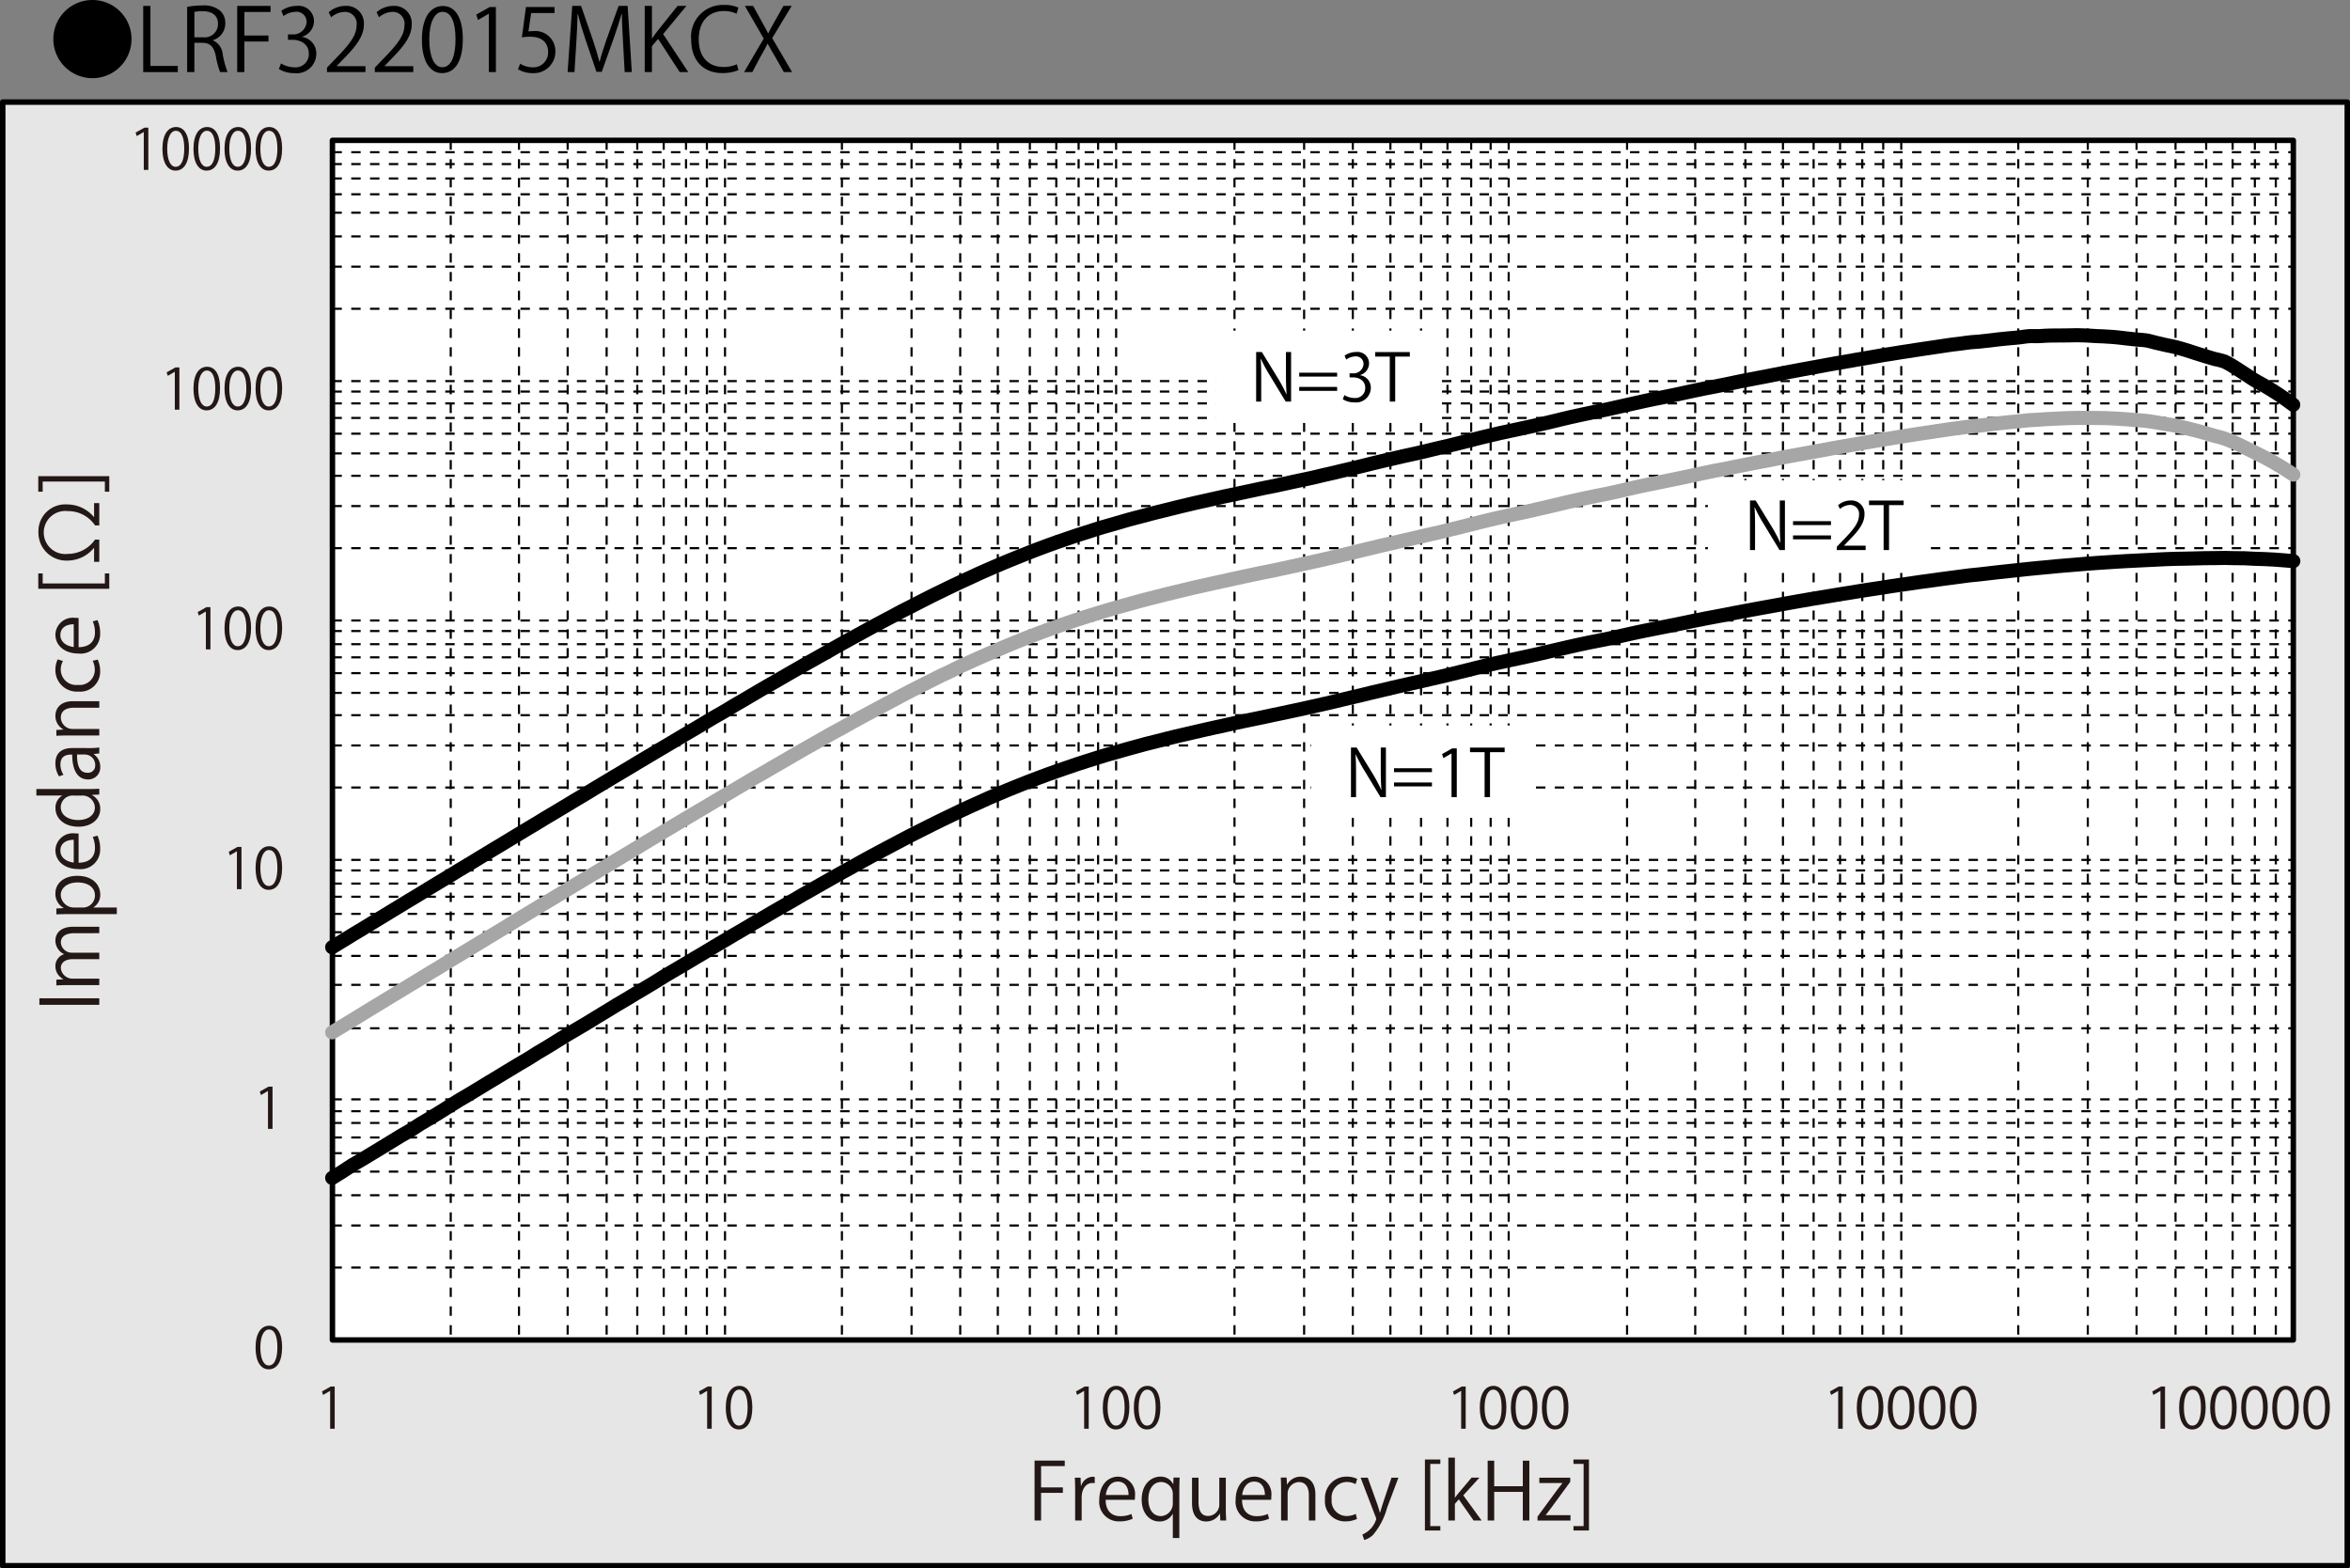
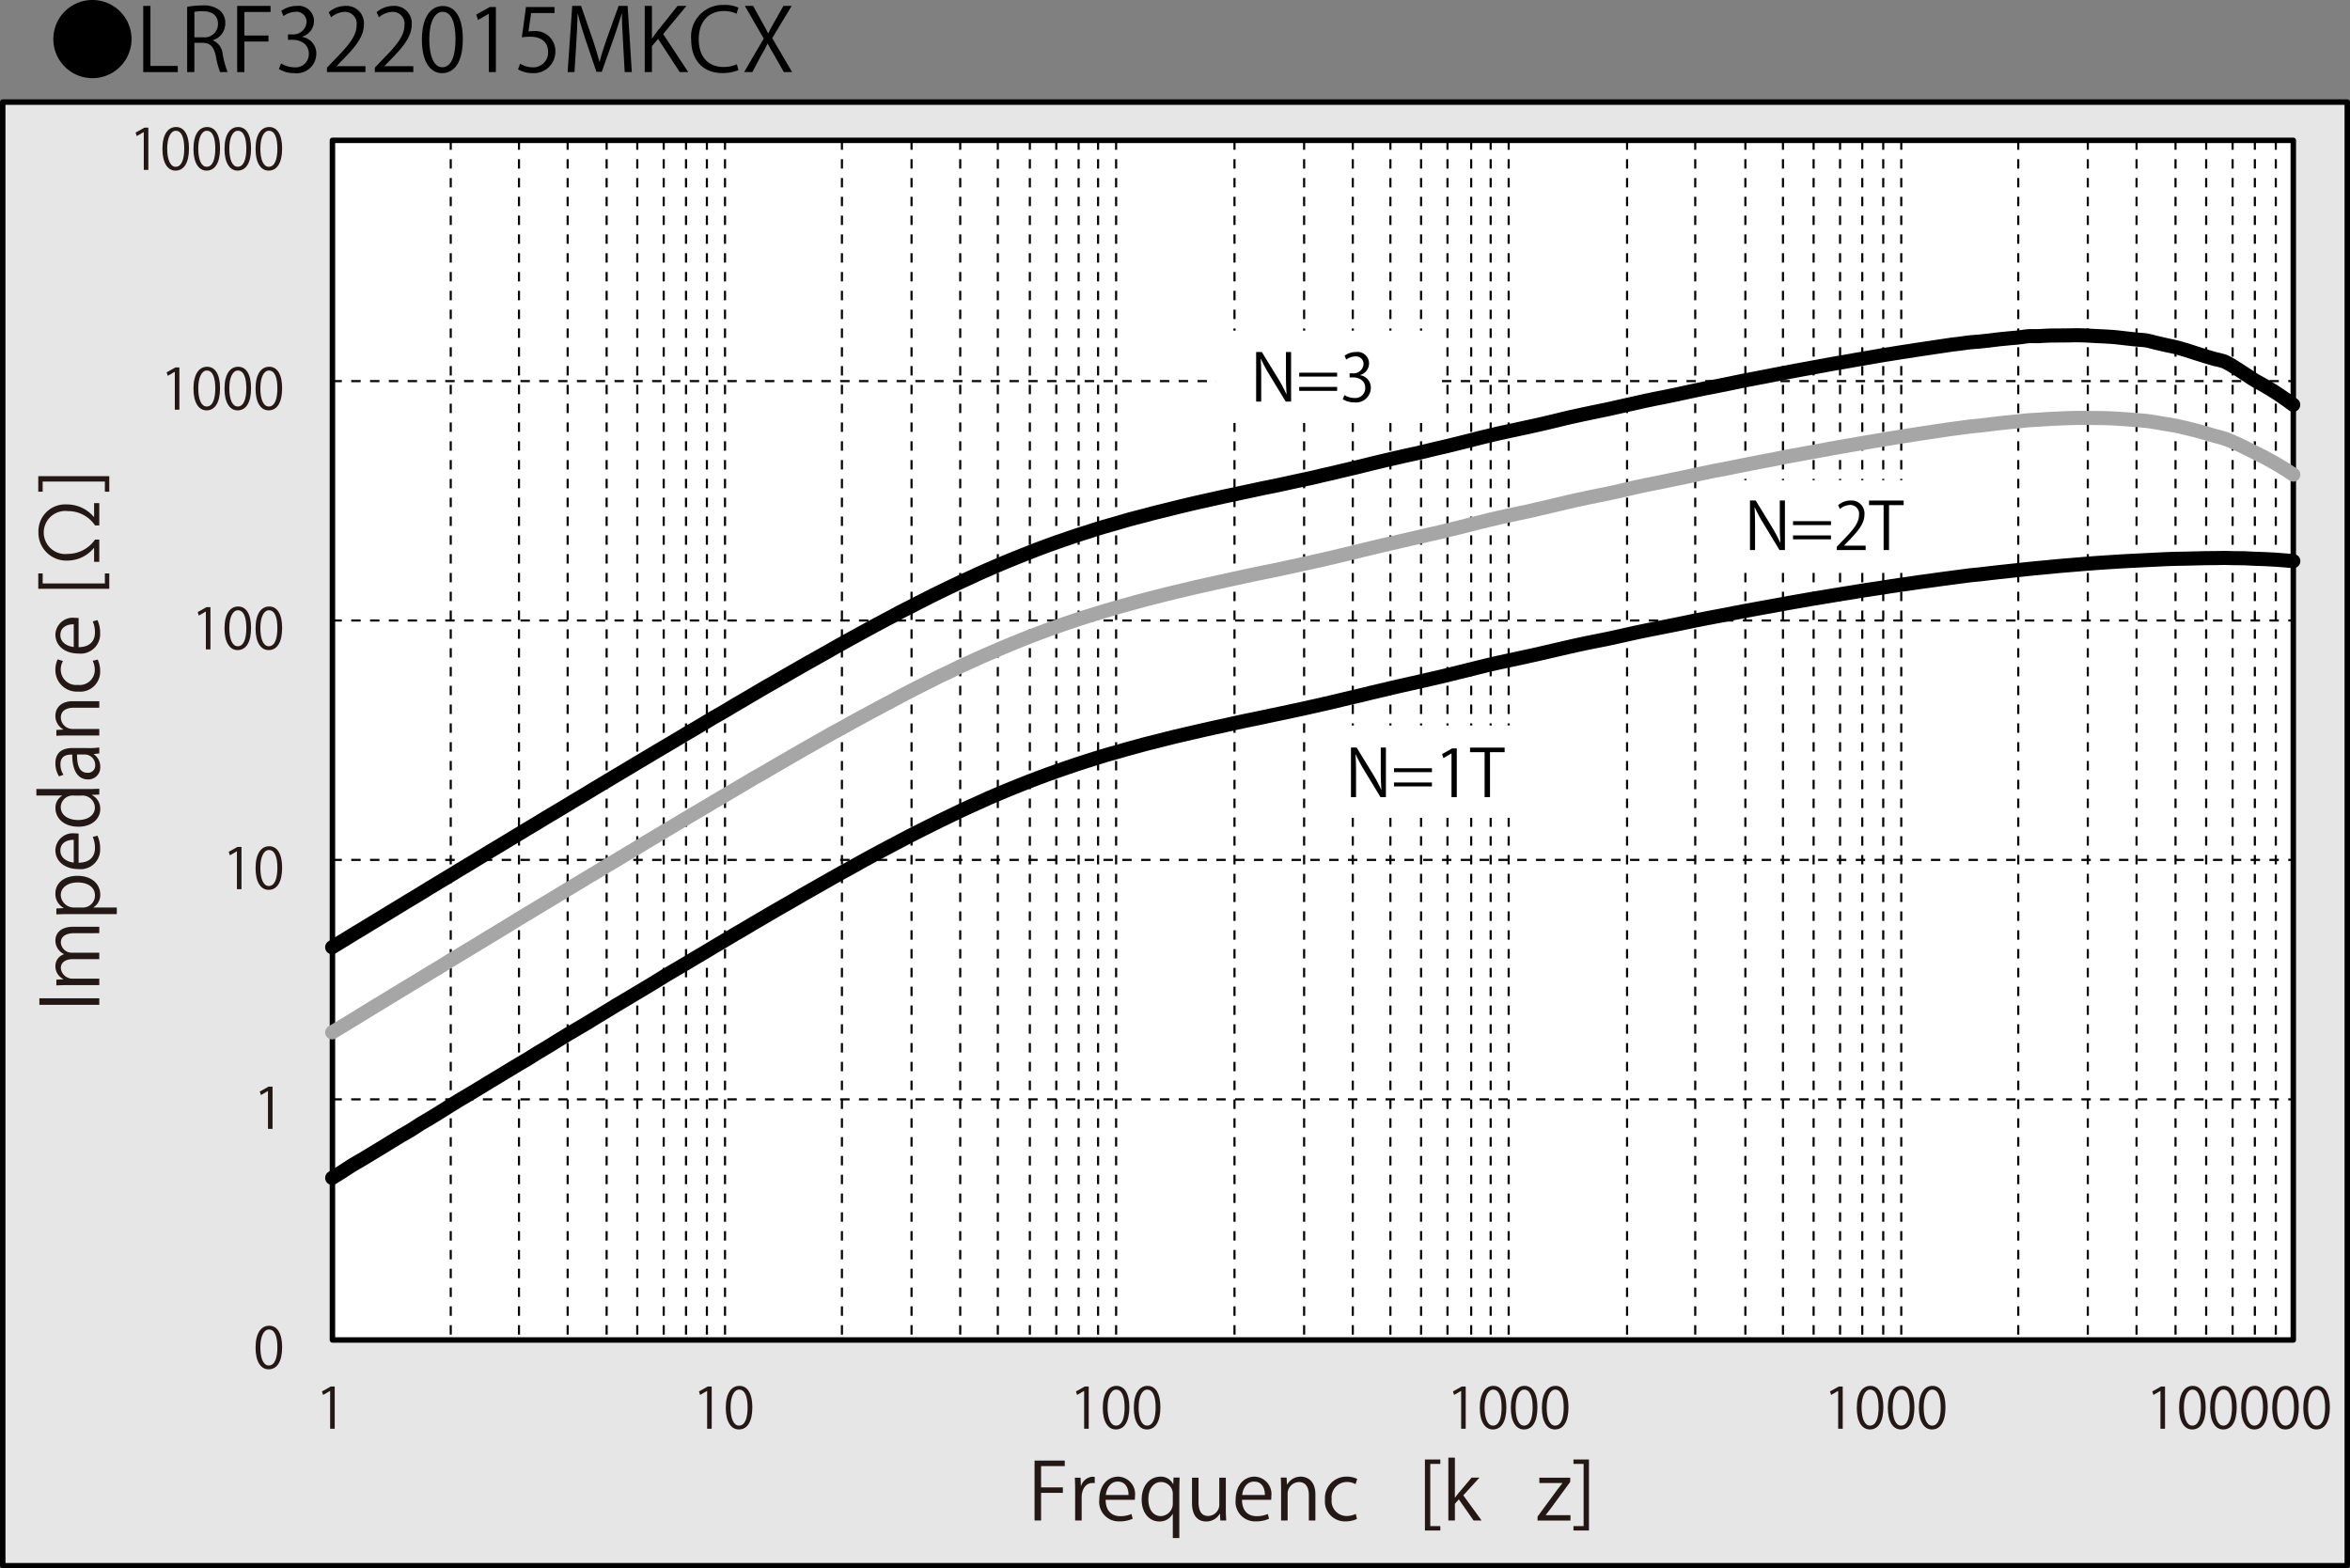
<svg xmlns="http://www.w3.org/2000/svg" id="レイヤー_1" data-name="レイヤー 1" viewBox="0 0 243.55 162.544">
  <rect x="0" y="0" width="243.55" height="162.544" fill="#808080" stroke="none" />
  <defs>
    <style>
      .cls-1 {
        fill: #e6e6e6;
      }

      .cls-2, .cls-4, .cls-5, .cls-6 {
        fill: none;
      }

      .cls-2, .cls-3, .cls-4, .cls-5 {
        stroke: #000;
      }

      .cls-2, .cls-3, .cls-4, .cls-5, .cls-6 {
        stroke-linejoin: round;
      }

      .cls-2, .cls-3 {
        stroke-width: 0.567px;
      }

      .cls-3, .cls-7 {
        fill: #fff;
      }

      .cls-4 {
        stroke-width: 0.221px;
        stroke-dasharray: 0.975 0.974;
      }

      .cls-5, .cls-6 {
        stroke-linecap: round;
        stroke-width: 1.46px;
      }

      .cls-6 {
        stroke: #a6a6a6;
      }

      .cls-8 {
        fill: #231815;
      }
    </style>
  </defs>
  <g>
    <rect class="cls-1" x="0.283" y="10.543" width="242.976" height="151.717" />
    <rect class="cls-2" x="0.283" y="10.579" width="242.983" height="151.682" />
    <rect class="cls-3" x="34.453" y="14.546" width="203.222" height="124.318" />
-     <path class="cls-4" d="M34.453,16.221h203.133M34.453,17.448h203.133m-203.133,1.497h203.133M34.453,20.584h203.133m-203.133,1.908h203.133M34.453,24.947h203.133M34.453,28.083h203.133M34.453,32.445h203.133m-203.133,8.584h203.133M34.453,42.256h203.133m-203.133,1.506h203.133m-203.133,1.631h203.133m-203.133,2.042h203.133m-203.133,2.319h203.133m-203.133,3.137h203.133m-203.133,4.363h203.133m-203.133,8.592h203.133m-203.133,1.362h203.133m-203.133,1.361h203.133m-203.133,1.64h203.133m-203.133,2.042h203.133M34.453,74.564h203.133m-203.133,3.136h203.133M34.453,82.062h203.133m-203.133,8.592h203.133m-203.133,1.362h203.133m-203.133,1.362h203.133m-203.133,1.773h203.133m-203.133,1.908h203.133m-203.133,2.455h203.133m-203.133,3h203.133m-203.133,4.498h203.133m-203.133,8.592h203.133m-203.133,1.219h203.133m-203.133,1.504h203.133m-203.133,1.63h203.133m-203.133,1.906h203.133m-203.133,2.452h203.133m-203.133,3.136h203.133m-203.133,4.361h203.133" transform="translate(0 -0.448)" />
    <path class="cls-4" d="M34.453,14.994h203.133M34.453,39.945h203.133M34.453,64.754h203.133M34.453,89.562h203.133m-203.133,24.814h203.133" transform="translate(0 -0.448)" />
    <path class="cls-4" d="M235.861,14.994v124.318m-2.172-124.318v124.318m-2.304-124.318v124.318m-2.74-124.318v124.318m-3.177-124.318v124.318M221.429,14.994v124.318m-5.053-124.318v124.318m-7.207-124.318v124.318m-13.994-124.318v124.318m-2.171-124.318v124.318m-2.304-124.318v124.318m-2.74-124.318v124.318m-3.177-124.318v124.318M180.887,14.994v124.318m-5.196-124.318v124.318m-7.064-124.318v124.318M154.49,14.994v124.318m-2.02-124.318v124.318m-2.455-124.318v124.318m-2.74-124.318v124.318m-3.176-124.318v124.318M140.202,14.994v124.318m-5.045-124.318v124.318m-7.216-124.318v124.318M113.805,14.994v124.318m-2.019-124.318v124.318M109.472,14.994v124.318m-2.74-124.318v124.318m-3.319-124.318v124.318m-3.897-124.318v124.318m-5.045-124.318v124.318m-7.215-124.318v124.318M73.261,14.994v124.318m-2.162-124.318v124.318m-2.313-124.318v124.318m-2.74-124.318v124.318m-3.176-124.318v124.318m-4.039-124.318v124.318m-5.045-124.318v124.318m-7.073-124.318v124.318" transform="translate(0 -0.448)" />
    <path class="cls-4" d="M237.586,14.994v124.318m-40.543-124.318v124.318m-40.686-124.318v124.318m-40.684-124.318v124.318M75.139,14.994v124.318" transform="translate(0 -0.448)" />
    <path class="cls-5" d="M34.427,122.52q.507-.314,1.014-.629c.338-.219.676-.452,1.014-.663.338-.209.684-.394,1.023-.596.338-.202.676-.403,1.014-.613.338-.202.677-.403,1.015-.614.338-.21.676-.42,1.014-.622.338-.21.676-.42,1.014-.622.339-.201.685-.378,1.024-.588.338-.211.676-.445,1.014-.656.339-.21.677-.395,1.015-.597.338-.202.676-.412,1.014-.622.338-.21.676-.429,1.015-.639.346-.21.685-.43,1.023-.631s.676-.395,1.014-.597c.339-.202.677-.403,1.014-.614.338-.209.677-.42,1.015-.621.337-.211.675-.412,1.022-.613.338-.203.677-.412,1.015-.615.338-.209.676-.411,1.014-.613.338-.201.676-.395,1.014-.596.338-.211.676-.43,1.014-.64.338-.202.676-.404,1.023-.605.338-.211.676-.42,1.015-.631.338-.211.676-.42,1.014-.622.338-.202.676-.396,1.014-.597.338-.202.676-.397,1.014-.598.338-.201.685-.42,1.023-.63.338-.202.676-.412,1.014-.614.338-.21.676-.42,1.014-.621.338-.202.676-.396,1.014-.598.338-.201.676-.412,1.014-.613.338-.211.685-.404,1.023-.606.338-.201.676-.403,1.014-.613.338-.202.676-.42,1.014-.631.338-.201.676-.395,1.014-.597.338-.202.676-.396,1.014-.597.347-.202.685-.412,1.023-.614.338-.202.677-.396,1.015-.597.338-.201.676-.412,1.014-.613.338-.202.676-.396,1.014-.598.338-.201.676-.412,1.023-.613.338-.201.676-.395,1.014-.588.338-.203.676-.412,1.014-.606.337-.203.676-.396,1.014-.59.338-.201.676-.395,1.014-.596.338-.193.676-.395,1.023-.588q.506-.29,1.014-.58c.338-.203.676-.404,1.014-.598.339-.193.677-.378,1.015-.572.338-.192.676-.387,1.015-.579.338-.193.685-.387,1.022-.58.338-.193.676-.387,1.015-.571.338-.193.676-.37,1.014-.556.339-.193.677-.387,1.015-.571.338-.186.676-.369,1.015-.555.337-.184.685-.361,1.022-.547.338-.176.677-.353,1.015-.538.338-.177.676-.36,1.014-.537q.508-.265,1.014-.53c.338-.177.676-.344,1.014-.513.347-.177.685-.345,1.023-.513q.508-.252,1.015-.504c.338-.16.676-.32,1.015-.488.337-.16.675-.328,1.014-.488.338-.159.676-.318,1.023-.478.338-.151.676-.294,1.015-.454.338-.151.676-.311,1.014-.462q.507-.214,1.014-.43.507-.214,1.014-.428c.338-.143.676-.277,1.023-.412.338-.135.676-.277,1.014-.404.338-.135.676-.26,1.014-.387q.507-.201,1.014-.377c.338-.127.676-.244,1.014-.362s.684-.243,1.023-.352c.338-.118.676-.236,1.014-.346q.508-.164,1.015-.327c.338-.101.676-.21,1.014-.319.338-.102.676-.211,1.014-.311.347-.101.685-.193,1.024-.287.338-.1.676-.201,1.014-.293.338-.102.677-.185,1.015-.277q.507-.141,1.014-.277c.338-.085.676-.168,1.014-.253.347-.093.686-.168,1.024-.261q.507-.126,1.014-.252c.338-.076.676-.16,1.014-.235.338-.075.677-.159,1.015-.235.338-.076.676-.16,1.023-.235q.507-.113,1.015-.228c.338-.075.676-.15,1.014-.218q.508-.113,1.014-.228c.339-.076.677-.151,1.015-.219.338-.075.676-.143,1.023-.21.338-.075.677-.143,1.014-.21.338-.076.676-.143,1.015-.219.338-.067.676-.135,1.014-.21.338-.067.676-.142,1.014-.218.338-.076.685-.152,1.023-.219q.508-.114,1.014-.228.508-.113,1.015-.228c.338-.075.676-.151,1.014-.234.338-.076.676-.16,1.014-.244.347-.084.685-.16,1.023-.244.338-.075.676-.159,1.015-.235q.507-.126,1.014-.252c.338-.085.676-.159,1.014-.235.338-.084.676-.16,1.014-.244.347-.076.685-.151,1.023-.235q.508-.113,1.015-.228c.338-.084.676-.15,1.014-.227.338-.075.676-.151,1.014-.235.338-.075.676-.151,1.023-.235.338-.084.676-.16,1.014-.244q.507-.126,1.014-.252.507-.126,1.014-.252c.338-.084.676-.176,1.014-.252.338-.084.676-.168,1.023-.252q.507-.114,1.014-.228c.338-.075.676-.151,1.014-.219.339-.075.677-.151,1.015-.218.338-.076.676-.143,1.014-.219.338-.076.686-.151,1.024-.227.337-.076.676-.152,1.014-.236.338-.075.676-.16,1.014-.235.339-.084.677-.159,1.015-.235.338-.084.676-.151,1.014-.227.347-.076.686-.151,1.023-.219q.507-.101,1.015-.202.507-.101,1.014-.201c.338-.067.676-.143,1.014-.22.338-.066.677-.15,1.015-.227.347-.075.685-.15,1.023-.227.338-.076.677-.143,1.014-.211.338-.067.676-.135,1.015-.201.337-.066.675-.135,1.014-.201.338-.068.676-.135,1.023-.202.338-.067.676-.143,1.014-.21.338-.076.676-.143,1.015-.211.338-.076.676-.135,1.014-.201.338-.067.676-.127,1.014-.193.338-.067.676-.127,1.023-.193q.508-.101,1.015-.201c.338-.059.676-.127,1.014-.193.338-.068.676-.127,1.014-.186.338-.066.676-.126,1.014-.186.338-.059.685-.125,1.023-.183.338-.06.676-.128,1.014-.186.338-.059.676-.127,1.014-.185.338-.059.677-.118,1.015-.176s.676-.117,1.014-.177c.348-.06.686-.109,1.024-.168.338-.06.676-.118,1.014-.169.338-.059.677-.117,1.015-.168.338-.059.677-.109,1.015-.159.338-.06.676-.109,1.014-.169.347-.05.686-.108,1.024-.158q.507-.076,1.014-.152c.338-.059.677-.109,1.014-.16q.508-.075,1.016-.15c.338-.051.676-.093,1.022-.143q.507-.076,1.015-.152c.338-.05.676-.092,1.014-.134.338-.051.676-.093,1.014-.143.34-.042.678-.092,1.016-.135.338-.05.685-.092,1.022-.134.339-.042.677-.093,1.015-.134.338-.034.676-.059,1.014-.101.338-.033.676-.076,1.014-.118.34-.032.678-.075,1.016-.117.338-.034.684-.076,1.022-.109.339-.042.677-.075,1.015-.109.338-.042.676-.075,1.014-.109.338-.033.676-.067,1.016-.101.338-.033.675-.059,1.014-.093.347-.033.684-.067,1.022-.101.339-.033.677-.059,1.015-.084.338-.034.676-.059,1.014-.084s.676-.059,1.016-.084q.505-.038,1.014-.076c.347-.017.685-.042,1.024-.067.338-.017.676-.042,1.014-.067.338-.016.676-.042,1.014-.059s.676-.033,1.015-.051c.338-.016.677-.033,1.022-.05.339-.017.677-.042,1.016-.05q.507-.026,1.014-.051c.338-.009.676-.025,1.014-.034.338-.008.677-.008,1.015-.017.338-.009.685-.017,1.024-.025.338-.008.675-.025,1.015-.025.338-.008.676-.008,1.014-.008.338-.009.676-.017,1.014-.017s.677.025,1.015.025c.339.008.685,0,1.024.008.337.018.676.034,1.015.052.338.008.676.017,1.014.033.338.009.676.033,1.014.05.338.025.677.051,1.015.076.347.025.855.067,1.022.084" transform="translate(0 -0.448)" />
    <path class="cls-6" d="M34.427,107.433c.338-.201.676-.411,1.014-.613.338-.201.676-.412,1.014-.614.338-.21.684-.42,1.023-.63.338-.202.676-.412,1.014-.623.338-.201.677-.41,1.015-.612.338-.21.676-.421,1.014-.622.338-.211.676-.412,1.014-.614.339-.21.685-.42,1.024-.622.338-.209.676-.403,1.014-.613.339-.202.677-.412,1.015-.622q.507-.303,1.014-.606.508-.315,1.015-.631c.346-.21.685-.411,1.023-.613.338-.21.676-.412,1.014-.614.339-.201.677-.411,1.014-.613.338-.211.677-.42,1.015-.622.337-.21.675-.412,1.022-.613.338-.21.677-.421,1.015-.622.338-.211.676-.412,1.014-.623.338-.201.676-.412,1.014-.613.338-.21.676-.402,1.014-.613.338-.201.676-.412,1.023-.613.338-.211.676-.404,1.015-.613.338-.203.676-.412,1.014-.615.338-.209.676-.402,1.014-.613.338-.201.676-.412,1.014-.613.338-.211.685-.404,1.023-.606.338-.201.676-.412,1.014-.613q.507-.303,1.014-.605c.338-.201.676-.412,1.014-.613q.507-.303,1.014-.606c.338-.211.685-.421,1.023-.623q.507-.302,1.014-.606.507-.302,1.014-.605.507-.303,1.014-.606.507-.303,1.014-.605c.347-.203.685-.404,1.023-.605.338-.202.677-.404,1.015-.598.338-.201.676-.412,1.014-.605.338-.202.676-.396,1.014-.597.338-.203.676-.404,1.023-.605.338-.202.676-.397,1.014-.598q.507-.302,1.014-.606c.337-.193.676-.378,1.014-.57.338-.194.676-.396,1.014-.598.338-.193.676-.387,1.023-.588.337-.193.676-.396,1.014-.59.338-.193.676-.395,1.014-.588.339-.193.677-.378,1.015-.571q.507-.29,1.015-.58c.338-.185.685-.387,1.022-.58.338-.185.676-.361,1.015-.546.338-.185.676-.379,1.014-.572q.508-.277,1.015-.555c.338-.185.676-.361,1.015-.547.337-.176.685-.369,1.022-.546.338-.185.677-.362,1.015-.538.338-.185.676-.361,1.014-.547q.508-.264,1.014-.529c.338-.176.676-.345,1.014-.514.347-.176.685-.344,1.023-.512.338-.177.677-.345,1.015-.514.338-.159.676-.311,1.015-.471.337-.168.675-.344,1.014-.504.338-.16.676-.312,1.023-.463.338-.15.676-.311,1.015-.461.338-.152.676-.304,1.014-.446.338-.151.676-.294,1.014-.438.338-.142.676-.294,1.014-.429.338-.143.676-.277,1.023-.42q.507-.202,1.014-.403c.338-.135.676-.261,1.014-.387q.507-.189,1.014-.379c.338-.126.676-.243,1.014-.36.338-.127.684-.236,1.023-.353.338-.109.676-.228,1.014-.345.338-.11.677-.228,1.015-.328.338-.11.676-.21,1.014-.311.338-.1.676-.209,1.014-.31.347-.102.685-.201,1.024-.303.338-.092.676-.185,1.014-.277.338-.092.677-.194,1.015-.286.338-.094.676-.178,1.014-.27.338-.093.676-.177,1.014-.26.347-.094.686-.178,1.024-.262.338-.084.676-.16,1.014-.244.338-.075.676-.159,1.014-.243.338-.076.677-.159,1.015-.243.338-.076.676-.152,1.023-.228q.507-.113,1.015-.228c.338-.075.676-.143,1.014-.219q.508-.113,1.014-.227c.339-.066.677-.143,1.015-.219.338-.066.676-.142,1.023-.219.338-.066.677-.134,1.014-.21q.508-.101,1.015-.201c.338-.075.676-.151,1.014-.22.338-.074.676-.15,1.014-.218.338-.075.685-.151,1.023-.228.339-.066.676-.143,1.014-.218q.508-.114,1.015-.228c.338-.075.676-.15,1.014-.235.338-.075.676-.167,1.014-.243.347-.084.685-.16,1.023-.244q.508-.126,1.015-.252c.338-.084.676-.16,1.014-.244.338-.084.676-.16,1.014-.244s.676-.159,1.014-.234c.347-.084.685-.16,1.023-.236.338-.084.676-.159,1.015-.234.338-.076.676-.152,1.014-.236.338-.075.676-.15,1.014-.234.338-.076.676-.152,1.023-.228q.507-.128,1.014-.252c.338-.085.676-.16,1.014-.244.338-.084.676-.177,1.014-.261q.507-.126,1.014-.252c.338-.084.676-.168,1.023-.252.338-.076.675-.16,1.014-.236q.507-.113,1.014-.227c.339-.066.677-.143,1.015-.219.338-.067.676-.134,1.014-.21.338-.075.686-.168,1.024-.244.337-.075.676-.151,1.014-.227.338-.075.676-.159,1.014-.244.339-.075.677-.168,1.015-.243q.507-.114,1.014-.227c.347-.068.686-.144,1.023-.219.338-.068.677-.143,1.015-.211.338-.066.676-.135,1.014-.201.338-.076.676-.143,1.014-.219.338-.076.677-.16,1.015-.235.347-.075.685-.16,1.023-.235.338-.076.677-.143,1.014-.219q.508-.101,1.015-.201c.337-.076.675-.144,1.014-.211.338-.075.676-.135,1.023-.21.338-.067.676-.144,1.014-.21.338-.076.676-.151,1.015-.219.338-.076.676-.142,1.014-.219.338-.066.676-.143,1.014-.211.338-.067.676-.117,1.023-.184.338-.068.676-.143,1.015-.211q.507-.114,1.014-.201.507-.103,1.014-.201c.338-.061.676-.127,1.014-.193.338-.068.685-.127,1.023-.193.338-.067.676-.145,1.014-.211.338-.066.676-.126,1.014-.185.338-.058.677-.117,1.015-.184.338-.06.676-.127,1.014-.186.348-.059.686-.117,1.024-.185.338-.059.676-.134,1.014-.193.338-.059.677-.117,1.015-.176.338-.059.677-.118,1.015-.176.338-.061.676-.119,1.014-.178.347-.059.686-.117,1.024-.176.338-.051.676-.109,1.014-.168.338-.06.677-.118,1.014-.168.339-.06.678-.109,1.016-.169.338-.05.676-.101,1.022-.159.338-.051.677-.102,1.015-.16.338-.051.676-.102,1.014-.15.338-.052.676-.102,1.014-.152.34-.051.678-.101,1.016-.151.338-.05.685-.083,1.022-.135.339-.042.677-.093,1.015-.134.338-.043.676-.066,1.014-.102.338-.042.676-.084,1.014-.117q.51-.063,1.016-.126c.338-.034.684-.075,1.022-.108.339-.035.677-.061,1.015-.094s.676-.084,1.014-.109.676-.033,1.016-.059c.338-.017.675-.051,1.014-.066.347-.018.684-.035,1.022-.051.339-.008.677-.033,1.015-.043.338-.008.676-.016,1.014-.025h1.016c.337,0,.675,0,1.014.01.347,0,.685.008,1.024.016.338.01.676.035,1.014.051.338.018.676.043,1.014.067.338.025.676.06,1.015.085.338.033.677.041,1.022.084.339.033.677.1,1.016.15.338.051.676.117,1.014.177.338.05.676.101,1.014.168s.677.151,1.015.227c.338.085.685.169,1.024.253.338.092.675.185,1.015.277q.507.151,1.014.303c.338.092.676.16,1.014.277s.677.261,1.015.412c.339.143.685.318,1.024.487q.505.252,1.015.505c.338.168.676.328,1.014.504q.507.265,1.014.555.507.29,1.015.606c.347.209.855.555,1.022.664" transform="translate(0 -0.448)" />
    <path class="cls-5" d="M34.427,98.615c.338-.21.676-.412,1.014-.622.338-.201.676-.411,1.014-.622.338-.21.684-.412,1.023-.613.338-.211.676-.412,1.014-.623.338-.201.677-.411,1.015-.613.338-.209.676-.412,1.014-.621.338-.203.676-.412,1.014-.613.339-.211.685-.422,1.024-.623.338-.201.676-.403,1.014-.613.339-.202.677-.42,1.015-.623.338-.201.676-.402,1.014-.613.338-.201.676-.403,1.015-.613.346-.201.685-.42,1.023-.622q.507-.303,1.014-.605c.339-.21.677-.411,1.014-.622.338-.201.677-.403,1.015-.613.337-.202.675-.412,1.022-.613.338-.203.677-.412,1.015-.615.338-.201.676-.411,1.014-.613.338-.201.676-.412,1.014-.613q.507-.302,1.014-.605c.338-.202.676-.42,1.023-.622.338-.202.676-.396,1.015-.605.338-.203.676-.404,1.014-.606.338-.21.676-.411,1.014-.613q.508-.303,1.014-.605c.338-.203.685-.421,1.023-.623q.507-.302,1.014-.606c.338-.201.676-.412,1.014-.606q.507-.302,1.014-.606c.338-.201.676-.402,1.014-.613.338-.201.685-.402,1.023-.606q.507-.302,1.014-.605c.338-.201.676-.402,1.014-.596.338-.201.676-.404,1.014-.605.338-.201.676-.404,1.014-.606.347-.201.685-.403,1.023-.597q.508-.303,1.015-.606c.338-.202.676-.411,1.014-.605.338-.193.676-.379,1.014-.58.338-.193.676-.412,1.023-.614.338-.202.676-.387,1.014-.589.338-.201.676-.403,1.014-.597.337-.202.676-.403,1.014-.597.338-.202.676-.387,1.014-.58.338-.193.676-.396,1.023-.589.337-.201.676-.395,1.014-.588q.507-.29,1.014-.581c.339-.192.677-.387,1.015-.57.338-.193.676-.387,1.015-.572.338-.193.685-.387,1.022-.58.338-.193.676-.387,1.015-.571.338-.185.676-.378,1.014-.563q.508-.278,1.015-.555.507-.278,1.015-.555c.337-.186.685-.37,1.022-.547.338-.185.677-.361,1.015-.537.338-.178.676-.371,1.014-.547.338-.177.676-.346,1.014-.514.338-.176.676-.352,1.014-.522.347-.177.685-.345,1.023-.522.338-.168.677-.336,1.015-.495.338-.169.676-.328,1.015-.496q.506-.24,1.014-.48c.338-.159.676-.31,1.023-.471.338-.15.676-.318,1.015-.471.338-.15.676-.302,1.014-.445.338-.15.676-.294,1.014-.436.338-.151.676-.286,1.014-.429.338-.135.676-.277,1.023-.412q.507-.202,1.014-.403c.338-.135.676-.269,1.014-.396q.507-.189,1.014-.378c.338-.118.676-.244,1.014-.362.338-.117.684-.234,1.023-.352.338-.118.676-.228,1.014-.345.338-.109.677-.219,1.015-.319.338-.109.676-.228,1.014-.328q.507-.164,1.014-.303c.347-.101.685-.193,1.024-.294.338-.093.676-.201,1.014-.295.338-.1.677-.185,1.015-.277.338-.084.676-.176,1.014-.26.338-.093.676-.186,1.014-.27.347-.084.686-.168,1.024-.252s.676-.168,1.014-.252.676-.168,1.014-.244c.338-.084.677-.16,1.015-.244.338-.075.676-.15,1.023-.226q.507-.114,1.015-.227.507-.114,1.014-.228c.338-.067.676-.143,1.014-.21.339-.076.677-.151,1.015-.219.338-.076.676-.143,1.023-.219.338-.075.677-.143,1.014-.219q.508-.1,1.015-.201c.338-.067.676-.143,1.014-.219.338-.066.676-.151,1.014-.219.338-.076.685-.15,1.023-.219.339-.075.676-.142,1.014-.219.338-.075.677-.159,1.015-.243q.507-.113,1.014-.228c.338-.075.676-.168,1.014-.244.347-.084.685-.158,1.023-.242.338-.076.676-.16,1.015-.244q.507-.126,1.014-.252c.338-.084.676-.16,1.014-.244.338-.076.676-.16,1.014-.235.347-.075.685-.159,1.023-.235.338-.084.676-.15,1.015-.226.338-.076.676-.144,1.014-.228.338-.075.676-.159,1.014-.243.338-.084.676-.16,1.023-.244.338-.076.676-.151,1.014-.236q.507-.126,1.014-.252.507-.126,1.014-.252c.338-.084.676-.176,1.014-.261.338-.083.676-.167,1.023-.243.338-.084.675-.16,1.014-.244.338-.076.676-.142,1.014-.219.339-.076.677-.143,1.015-.219.338-.074.676-.15,1.014-.219.338-.074.686-.15,1.024-.227.337-.075.676-.159,1.014-.234.338-.084.676-.16,1.014-.244.339-.084.677-.168,1.015-.244.338-.084.676-.15,1.014-.227.347-.076.686-.152,1.023-.219.338-.076.677-.143,1.015-.211.338-.074.676-.143,1.014-.209q.507-.114,1.014-.228.508-.113,1.015-.228c.347-.074.685-.15,1.023-.227q.508-.113,1.014-.227c.338-.067.676-.142,1.015-.211.337-.066.675-.125,1.014-.201.338-.067.676-.135,1.023-.21.338-.067.676-.144,1.014-.219.338-.075.676-.143,1.015-.218.338-.068.676-.135,1.014-.211.338-.067.676-.126,1.014-.193.338-.067.676-.135,1.023-.202.338-.066.676-.143,1.015-.21.338-.075.676-.142,1.014-.21.338-.067.676-.126,1.014-.193s.676-.134,1.014-.193c.338-.067.685-.134,1.023-.202.338-.066.676-.126,1.014-.193.338-.066.676-.135,1.014-.193.338-.066.677-.126,1.015-.193.338-.059.676-.117,1.014-.185.348-.059.686-.126,1.024-.185.338-.067.676-.127,1.014-.186.338-.066.677-.117,1.015-.176s.677-.118,1.015-.177c.338-.067.676-.118,1.014-.177.347-.059.686-.117,1.024-.176q.507-.089,1.014-.178c.338-.059.677-.109,1.014-.159.339-.06.678-.109,1.016-.168.338-.051.676-.102,1.022-.151.338-.059.677-.109,1.015-.16.338-.051.676-.102,1.014-.15.338-.052.676-.102,1.014-.152q.51-.076,1.016-.151c.338-.05.685-.084,1.022-.126.339-.042.677-.101,1.015-.135.338-.041.676-.051,1.014-.084s.676-.075,1.014-.109c.34-.041.678-.084,1.016-.126.338-.033.684-.067,1.022-.101.339-.034.677-.051,1.015-.093.338-.033.676-.101,1.014-.126.338-.025.676,0,1.016-.008.338-.009.675-.043,1.014-.051.347-.018.684-.009,1.022-.018.339,0,.677,0,1.015-.008.338,0,.676-.017,1.014-.017.338.009.676.017,1.016.033.337.017.675.042,1.014.059.347.016.685.025,1.024.05q.507.025,1.014.076c.338.034.676.075,1.014.117.338.034.676.075,1.015.109.338.033.677.042,1.022.093.339.059.677.16,1.016.244.338.075.676.159,1.014.234.338.076.676.135,1.014.219s.677.186,1.015.286c.338.101.685.218,1.024.328.338.109.675.21,1.015.319.338.102.676.201,1.014.303a8.979,8.979,0,0,1,1.014.26,8.87,8.87,0,0,1,1.015.572c.339.211.685.438,1.024.656.337.219.676.453,1.015.664.338.201.676.378,1.014.571.338.202.676.396,1.014.614.338.209.677.437,1.015.672.347.235.855.613,1.022.731" transform="translate(0 -0.448)" />
    <rect class="cls-7" x="126.052" y="34.264" width="22.96" height="9.567" />
    <rect class="cls-7" x="177.002" y="49.765" width="22.961" height="9.566" />
    <rect class="cls-7" x="135.862" y="75.182" width="22.96" height="9.565" />
    <g>
      <path class="cls-8" d="M107.22,158.023v-6.209h3.129v.57H107.897v2.209H110.154v.562H107.897v2.868Z" transform="translate(0 -0.448)" />
      <path class="cls-8" d="M113.455,154.153a2.12,2.12,0,0,0-.245-.017c-.733,0-1.108.726-1.108,1.475v2.412H111.426v-3.112c0-.473-.008-.904-.032-1.328h.595l.033.855h.024a1.329,1.329,0,0,1,1.206-.953,1.616,1.616,0,0,1,.204.024Z" transform="translate(0 -0.448)" />
      <path class="cls-8" d="M117.391,157.836a3.225,3.225,0,0,1-1.394.277,2.02,2.02,0,0,1-2.069-2.241c0-1.393.782-2.396,1.98-2.396a1.809,1.809,0,0,1,1.719,2.029c0,.155-.008.269-.017.375h-3.023c.008,1.23.709,1.694,1.507,1.694a2.808,2.808,0,0,0,1.166-.228Zm-.432-2.46c.008-.604-.244-1.386-1.116-1.386-.815,0-1.173.774-1.238,1.386Z" transform="translate(0 -0.448)" />
      <path class="cls-8" d="M122.257,153.575c-.017.35-.033.725-.033,1.222v5.044h-.676v-2.493h-.024a1.512,1.512,0,0,1-1.394.773c-1.002,0-1.809-.888-1.809-2.249,0-1.67,1.026-2.396,1.939-2.396a1.399,1.399,0,0,1,1.312.767h.024l.024-.668Zm-.709,1.768a1.238,1.238,0,0,0-1.198-1.312c-.839,0-1.336.749-1.336,1.792,0,.93.407,1.744,1.312,1.744a1.292,1.292,0,0,0,1.222-1.312Z" transform="translate(0 -0.448)" />
      <path class="cls-8" d="M127.041,156.842c0,.457.024.84.04,1.182h-.61l-.033-.7h-.024a1.611,1.611,0,0,1-1.418.798c-.668,0-1.458-.383-1.458-1.914v-2.624h.676v2.501c0,.864.253,1.467.994,1.467a1.175,1.175,0,0,0,1.157-1.206V153.583h.677Z" transform="translate(0 -0.448)" />
      <path class="cls-8" d="M131.523,157.836a3.223,3.223,0,0,1-1.394.277,2.021,2.021,0,0,1-2.069-2.241c0-1.393.782-2.396,1.98-2.396a1.809,1.809,0,0,1,1.719,2.029c0,.155-.008.269-.017.375h-3.022c.008,1.23.709,1.694,1.507,1.694a2.808,2.808,0,0,0,1.166-.228Zm-.432-2.46c.008-.604-.244-1.386-1.116-1.386-.815,0-1.174.774-1.238,1.386Z" transform="translate(0 -0.448)" />
      <path class="cls-8" d="M136.323,158.023h-.676v-2.623c0-.726-.261-1.361-1.035-1.361a1.21,1.21,0,0,0-1.165,1.263v2.722h-.677v-3.3c0-.456-.016-.79-.032-1.148h.604l.04.725h.017a1.585,1.585,0,0,1,1.426-.823c.554,0,1.499.335,1.499,1.842Z" transform="translate(0 -0.448)" />
      <path class="cls-8" d="M140.635,157.86a2.842,2.842,0,0,1-1.206.253,2.067,2.067,0,0,1-2.11-2.266,2.221,2.221,0,0,1,2.273-2.371,2.458,2.458,0,0,1,1.067.236l-.171.546a1.809,1.809,0,0,0-.913-.228,1.596,1.596,0,0,0-1.564,1.776,1.566,1.566,0,0,0,1.54,1.752,2.23,2.23,0,0,0,.962-.221Z" transform="translate(0 -0.448)" />
-       <path class="cls-8" d="M144.929,153.583l-1.181,3.146a7.233,7.233,0,0,1-1.459,2.794,2.221,2.221,0,0,1-.904.521l-.188-.57a2.535,2.535,0,0,0,1.435-1.597.566.566,0,0,0-.05-.188l-1.572-4.106h.741l.97,2.697c.114.31.212.66.285.929h.024c.073-.269.18-.604.285-.945l.896-2.681Z" transform="translate(0 -0.448)" />
      <path class="cls-8" d="M149.274,159.059h-1.598V151.7h1.598v.457h-1.043v6.444h1.043Z" transform="translate(0 -0.448)" />
      <path class="cls-8" d="M153.552,158.023h-.831l-1.532-2.191-.407.464v1.728h-.677v-6.519h.677v4.147h.016c.106-.154.261-.351.384-.497l1.328-1.572h.814l-1.671,1.833Z" transform="translate(0 -0.448)" />
-       <path class="cls-8" d="M158.499,158.023H157.823v-2.966h-2.966v2.966h-.677v-6.2h.677v2.647H157.823v-2.647h.676Z" transform="translate(0 -0.448)" />
      <path class="cls-8" d="M162.738,153.583v.432l-2.029,2.771c-.171.236-.334.448-.514.668v.017h2.567v.554h-3.414v-.407l2.045-2.787c.179-.235.342-.447.529-.676v-.017h-2.388V153.583Z" transform="translate(0 -0.448)" />
      <path class="cls-8" d="M163.072,151.7h1.605v7.358H163.072v-.457h1.051v-6.444H163.072Z" transform="translate(0 -0.448)" />
    </g>
    <g>
      <path class="cls-8" d="M14.901,18.058V14.136h-.012l-.719.415L14.053,14.189l.906-.509h.415v4.377Z" transform="translate(0 -0.448)" />
      <path class="cls-8" d="M16.833,15.884c0-1.531.596-2.273,1.414-2.273.83,0,1.338.783,1.338,2.215,0,1.52-.532,2.303-1.402,2.303C17.388,18.128,16.833,17.345,16.833,15.884Zm2.262-.035c0-1.093-.263-1.847-.877-1.847-.52,0-.888.695-.888,1.847s.321,1.882.871,1.882C18.849,17.73,19.094,16.889,19.094,15.849Z" transform="translate(0 -0.448)" />
      <path class="cls-8" d="M20.051,15.884c0-1.531.596-2.273,1.414-2.273.83,0,1.338.783,1.338,2.215,0,1.52-.532,2.303-1.402,2.303C20.606,18.128,20.051,17.345,20.051,15.884Zm2.262-.035c0-1.093-.263-1.847-.877-1.847-.52,0-.888.695-.888,1.847s.321,1.882.871,1.882C22.067,17.73,22.312,16.889,22.312,15.849Z" transform="translate(0 -0.448)" />
      <path class="cls-8" d="M23.268,15.884c0-1.531.596-2.273,1.414-2.273.83,0,1.338.783,1.338,2.215,0,1.52-.532,2.303-1.402,2.303C23.823,18.128,23.268,17.345,23.268,15.884ZM25.53,15.849c0-1.093-.263-1.847-.877-1.847-.52,0-.888.695-.888,1.847s.321,1.882.871,1.882C25.284,17.73,25.53,16.889,25.53,15.849Z" transform="translate(0 -0.448)" />
      <path class="cls-8" d="M26.486,15.884c0-1.531.596-2.273,1.414-2.273.83,0,1.338.783,1.338,2.215,0,1.52-.532,2.303-1.402,2.303C27.041,18.128,26.486,17.345,26.486,15.884Zm2.262-.035c0-1.093-.263-1.847-.877-1.847-.52,0-.888.695-.888,1.847s.321,1.882.871,1.882C28.502,17.73,28.748,16.889,28.748,15.849Z" transform="translate(0 -0.448)" />
    </g>
    <g>
      <path class="cls-8" d="M18.118,42.903V38.982h-.012l-.719.415-.117-.362.906-.509h.415v4.377Z" transform="translate(0 -0.448)" />
      <path class="cls-8" d="M20.051,40.729c0-1.531.596-2.273,1.414-2.273.83,0,1.338.783,1.338,2.215,0,1.52-.532,2.303-1.402,2.303C20.606,42.974,20.051,42.19,20.051,40.729Zm2.262-.035c0-1.093-.263-1.847-.877-1.847-.52,0-.888.695-.888,1.847s.321,1.882.871,1.882C22.067,42.576,22.312,41.734,22.312,40.694Z" transform="translate(0 -0.448)" />
      <path class="cls-8" d="M23.268,40.729c0-1.531.596-2.273,1.414-2.273.83,0,1.338.783,1.338,2.215,0,1.52-.532,2.303-1.402,2.303C23.823,42.974,23.268,42.19,23.268,40.729ZM25.53,40.694c0-1.093-.263-1.847-.877-1.847-.52,0-.888.695-.888,1.847s.321,1.882.871,1.882C25.284,42.576,25.53,41.734,25.53,40.694Z" transform="translate(0 -0.448)" />
      <path class="cls-8" d="M26.486,40.729c0-1.531.596-2.273,1.414-2.273.83,0,1.338.783,1.338,2.215,0,1.52-.532,2.303-1.402,2.303C27.041,42.974,26.486,42.19,26.486,40.729Zm2.262-.035c0-1.093-.263-1.847-.877-1.847-.52,0-.888.695-.888,1.847s.321,1.882.871,1.882C28.502,42.576,28.748,41.734,28.748,40.694Z" transform="translate(0 -0.448)" />
    </g>
    <g>
      <path class="cls-8" d="M21.336,67.748V63.827h-.012l-.719.415-.117-.362.906-.509h.415v4.377Z" transform="translate(0 -0.448)" />
      <path class="cls-8" d="M23.268,65.574c0-1.531.596-2.273,1.414-2.273.83,0,1.338.783,1.338,2.215,0,1.52-.532,2.303-1.402,2.303C23.823,67.818,23.268,67.035,23.268,65.574ZM25.53,65.539c0-1.093-.263-1.847-.877-1.847-.52,0-.888.695-.888,1.847s.321,1.882.871,1.882C25.284,67.421,25.53,66.579,25.53,65.539Z" transform="translate(0 -0.448)" />
      <path class="cls-8" d="M26.486,65.574c0-1.531.596-2.273,1.414-2.273.83,0,1.338.783,1.338,2.215,0,1.52-.532,2.303-1.402,2.303C27.041,67.818,26.486,67.035,26.486,65.574Zm2.262-.035c0-1.093-.263-1.847-.877-1.847-.52,0-.888.695-.888,1.847s.321,1.882.871,1.882C28.502,67.421,28.748,66.579,28.748,65.539Z" transform="translate(0 -0.448)" />
    </g>
    <g>
      <path class="cls-8" d="M24.554,92.594v-3.921h-.012l-.719.415-.117-.362.906-.509h.415v4.377Z" transform="translate(0 -0.448)" />
      <path class="cls-8" d="M26.486,90.42c0-1.531.596-2.273,1.414-2.273.83,0,1.338.783,1.338,2.215,0,1.52-.532,2.303-1.402,2.303C27.041,92.664,26.486,91.881,26.486,90.42Zm2.262-.035c0-1.093-.263-1.847-.877-1.847-.52,0-.888.695-.888,1.847s.321,1.882.871,1.882C28.502,92.267,28.748,91.425,28.748,90.385Z" transform="translate(0 -0.448)" />
    </g>
    <path class="cls-8" d="M27.772,117.438v-3.921H27.76l-.719.415-.117-.362.906-.509h.415v4.377Z" transform="translate(0 -0.448)" />
    <path class="cls-8" d="M26.486,140.11c0-1.531.596-2.273,1.414-2.273.83,0,1.338.783,1.338,2.215,0,1.52-.532,2.303-1.402,2.303C27.041,142.354,26.486,141.571,26.486,140.11Zm2.262-.035c0-1.093-.263-1.847-.877-1.847-.52,0-.888.695-.888,1.847s.321,1.882.871,1.882C28.502,141.957,28.748,141.115,28.748,140.075Z" transform="translate(0 -0.448)" />
    <g>
      <path class="cls-8" d="M223.906,148.516v-3.921h-.012l-.719.415-.117-.362.906-.509h.415v4.377Z" transform="translate(0 -0.448)" />
      <path class="cls-8" d="M225.839,146.342c0-1.531.596-2.273,1.414-2.273.83,0,1.338.783,1.338,2.215,0,1.52-.531,2.303-1.402,2.303C226.393,148.586,225.839,147.803,225.839,146.342Zm2.262-.035c0-1.093-.264-1.847-.877-1.847-.521,0-.889.695-.889,1.847s.321,1.882.871,1.882C227.854,148.188,228.1,147.347,228.1,146.307Z" transform="translate(0 -0.448)" />
      <path class="cls-8" d="M229.056,146.342c0-1.531.596-2.273,1.414-2.273.83,0,1.338.783,1.338,2.215,0,1.52-.531,2.303-1.402,2.303C229.611,148.586,229.056,147.803,229.056,146.342Zm2.262-.035c0-1.093-.264-1.847-.877-1.847-.521,0-.889.695-.889,1.847s.321,1.882.871,1.882C231.072,148.188,231.318,147.347,231.318,146.307Z" transform="translate(0 -0.448)" />
      <path class="cls-8" d="M232.274,146.342c0-1.531.596-2.273,1.414-2.273.83,0,1.338.783,1.338,2.215,0,1.52-.531,2.303-1.402,2.303C232.829,148.586,232.274,147.803,232.274,146.342Zm2.262-.035c0-1.093-.264-1.847-.877-1.847-.521,0-.889.695-.889,1.847s.321,1.882.871,1.882C234.29,148.188,234.536,147.347,234.536,146.307Z" transform="translate(0 -0.448)" />
      <path class="cls-8" d="M235.492,146.342c0-1.531.596-2.273,1.414-2.273.83,0,1.338.783,1.338,2.215,0,1.52-.531,2.303-1.402,2.303C236.047,148.586,235.492,147.803,235.492,146.342Zm2.262-.035c0-1.093-.264-1.847-.877-1.847-.521,0-.889.695-.889,1.847s.321,1.882.871,1.882C237.508,148.188,237.754,147.347,237.754,146.307Z" transform="translate(0 -0.448)" />
      <path class="cls-8" d="M238.71,146.342c0-1.531.596-2.273,1.414-2.273.83,0,1.338.783,1.338,2.215,0,1.52-.531,2.303-1.402,2.303C239.264,148.586,238.71,147.803,238.71,146.342Zm2.262-.035c0-1.093-.264-1.847-.877-1.847-.521,0-.889.695-.889,1.847s.321,1.882.871,1.882C240.725,148.188,240.971,147.347,240.971,146.307Z" transform="translate(0 -0.448)" />
    </g>
    <g>
      <path class="cls-8" d="M190.504,148.516v-3.921h-.012l-.719.415-.117-.362.906-.509h.414v4.377Z" transform="translate(0 -0.448)" />
      <path class="cls-8" d="M192.435,146.342c0-1.531.597-2.273,1.414-2.273.83,0,1.339.783,1.339,2.215,0,1.52-.532,2.303-1.402,2.303C192.991,148.586,192.435,147.803,192.435,146.342Zm2.262-.035c0-1.093-.263-1.847-.877-1.847-.52,0-.888.695-.888,1.847s.321,1.882.87,1.882C194.452,148.188,194.697,147.347,194.697,146.307Z" transform="translate(0 -0.448)" />
      <path class="cls-8" d="M195.653,146.342c0-1.531.597-2.273,1.414-2.273.83,0,1.339.783,1.339,2.215,0,1.52-.532,2.303-1.402,2.303C196.209,148.586,195.653,147.803,195.653,146.342Zm2.262-.035c0-1.093-.263-1.847-.877-1.847-.52,0-.888.695-.888,1.847s.321,1.882.87,1.882C197.67,148.188,197.915,147.347,197.915,146.307Z" transform="translate(0 -0.448)" />
      <path class="cls-8" d="M198.871,146.342c0-1.531.597-2.273,1.414-2.273.83,0,1.339.783,1.339,2.215,0,1.52-.532,2.303-1.402,2.303C199.426,148.586,198.871,147.803,198.871,146.342Zm2.262-.035c0-1.093-.263-1.847-.877-1.847-.52,0-.888.695-.888,1.847s.321,1.882.87,1.882C200.887,148.188,201.133,147.347,201.133,146.307Z" transform="translate(0 -0.448)" />
-       <path class="cls-8" d="M202.089,146.342c0-1.531.597-2.273,1.414-2.273.83,0,1.339.783,1.339,2.215,0,1.52-.532,2.303-1.402,2.303C202.644,148.586,202.089,147.803,202.089,146.342Zm2.262-.035c0-1.093-.263-1.847-.877-1.847-.52,0-.888.695-.888,1.847s.321,1.882.87,1.882C204.105,148.188,204.35,147.347,204.35,146.307Z" transform="translate(0 -0.448)" />
    </g>
    <g>
      <path class="cls-8" d="M151.431,148.516v-3.921h-.012l-.719.415-.117-.362.906-.509h.414v4.377Z" transform="translate(0 -0.448)" />
      <path class="cls-8" d="M153.363,146.342c0-1.531.597-2.273,1.414-2.273.83,0,1.339.783,1.339,2.215,0,1.52-.532,2.303-1.402,2.303C153.919,148.586,153.363,147.803,153.363,146.342Zm2.262-.035c0-1.093-.263-1.847-.877-1.847-.52,0-.888.695-.888,1.847s.321,1.882.87,1.882C155.38,148.188,155.625,147.347,155.625,146.307Z" transform="translate(0 -0.448)" />
      <path class="cls-8" d="M156.581,146.342c0-1.531.597-2.273,1.414-2.273.83,0,1.339.783,1.339,2.215,0,1.52-.532,2.303-1.402,2.303C157.136,148.586,156.581,147.803,156.581,146.342Zm2.262-.035c0-1.093-.263-1.847-.877-1.847-.52,0-.888.695-.888,1.847s.321,1.882.87,1.882C158.597,148.188,158.843,147.347,158.843,146.307Z" transform="translate(0 -0.448)" />
      <path class="cls-8" d="M159.799,146.342c0-1.531.597-2.273,1.414-2.273.83,0,1.339.783,1.339,2.215,0,1.52-.532,2.303-1.402,2.303C160.354,148.586,159.799,147.803,159.799,146.342Zm2.262-.035c0-1.093-.263-1.847-.877-1.847-.52,0-.888.695-.888,1.847s.321,1.882.87,1.882C161.815,148.188,162.06,147.347,162.06,146.307Z" transform="translate(0 -0.448)" />
    </g>
    <g>
      <path class="cls-8" d="M112.359,148.516v-3.921h-.012l-.719.415-.117-.362.906-.509h.415v4.377Z" transform="translate(0 -0.448)" />
      <path class="cls-8" d="M114.291,146.342c0-1.531.596-2.273,1.414-2.273.83,0,1.338.783,1.338,2.215,0,1.52-.532,2.303-1.402,2.303C114.846,148.586,114.291,147.803,114.291,146.342Zm2.262-.035c0-1.093-.263-1.847-.877-1.847-.52,0-.888.695-.888,1.847s.321,1.882.871,1.882C116.307,148.188,116.553,147.347,116.553,146.307Z" transform="translate(0 -0.448)" />
      <path class="cls-8" d="M117.509,146.342c0-1.531.596-2.273,1.414-2.273.83,0,1.338.783,1.338,2.215,0,1.52-.532,2.303-1.402,2.303C118.064,148.586,117.509,147.803,117.509,146.342Zm2.262-.035c0-1.093-.263-1.847-.877-1.847-.52,0-.888.695-.888,1.847s.321,1.882.871,1.882C119.525,148.188,119.771,147.347,119.771,146.307Z" transform="translate(0 -0.448)" />
    </g>
    <g>
      <path class="cls-8" d="M73.287,148.516v-3.921h-.012l-.719.415-.117-.362.906-.509H73.76v4.377Z" transform="translate(0 -0.448)" />
      <path class="cls-8" d="M75.219,146.342c0-1.531.596-2.273,1.414-2.273.83,0,1.338.783,1.338,2.215,0,1.52-.532,2.303-1.402,2.303C75.774,148.586,75.219,147.803,75.219,146.342Zm2.262-.035c0-1.093-.263-1.847-.877-1.847-.52,0-.888.695-.888,1.847s.321,1.882.871,1.882C77.235,148.188,77.481,147.347,77.481,146.307Z" transform="translate(0 -0.448)" />
    </g>
    <path class="cls-8" d="M34.215,148.516v-3.921h-.012l-.719.415-.117-.362.906-.509h.415v4.377Z" transform="translate(0 -0.448)" />
    <g>
      <path class="cls-8" d="M4.081,104.581v-.677h6.209v.677Z" transform="translate(0 -0.448)" />
      <path class="cls-8" d="M10.29,96.489v.668H7.723c-.863,0-1.417.31-1.417.978a1.131,1.131,0,0,0,1.189,1.043h2.795v.669H7.552c-.709,0-1.247.301-1.247.929a1.207,1.207,0,0,0,1.263,1.092h2.722v.668H6.99c-.457,0-.782.017-1.149.032v-.595l.717-.04v-.024a1.481,1.481,0,0,1-.815-1.353,1.27,1.27,0,0,1,.888-1.215V99.325a1.558,1.558,0,0,1-.888-1.427c0-.546.351-1.409,1.874-1.409Z" transform="translate(0 -0.448)" />
      <path class="cls-8" d="M6.599,94.54a1.644,1.644,0,0,1-.856-1.516c0-1.052.905-1.81,2.266-1.81,1.629,0,2.379.954,2.379,1.932a1.507,1.507,0,0,1-.709,1.336v.017h2.428v.677H7.275c-.579,0-1.027.016-1.434.032v-.611l.758-.041Zm1.923-.041a1.253,1.253,0,0,0,1.32-1.247c0-.871-.75-1.353-1.809-1.353-.921,0-1.736.465-1.736,1.328a1.365,1.365,0,0,0,1.377,1.271Z" transform="translate(0 -0.448)" />
      <path class="cls-8" d="M10.102,87.051a3.223,3.223,0,0,1,.277,1.394A2.021,2.021,0,0,1,8.138,90.514c-1.393,0-2.396-.782-2.396-1.98a1.809,1.809,0,0,1,2.029-1.719c.155,0,.269.008.375.017v3.022c1.23-.008,1.695-.709,1.695-1.507a2.807,2.807,0,0,0-.228-1.166Zm-2.46.432c-.603-.008-1.385.244-1.385,1.116,0,.815.774,1.174,1.385,1.238Z" transform="translate(0 -0.448)" />
      <path class="cls-8" d="M9.19,82.218c.358,0,.799-.016,1.1-.032v.603l-.758.033v.024a1.57,1.57,0,0,1,.855,1.45c0,1.026-.888,1.825-2.257,1.825-1.5,0-2.379-.88-2.379-1.915a1.425,1.425,0,0,1,.685-1.295v-.017H3.771v-.677Zm-1.564.677A1.228,1.228,0,0,0,6.297,84.092c0,.84.782,1.337,1.801,1.337.937,0,1.736-.44,1.736-1.312a1.278,1.278,0,0,0-1.353-1.222Z" transform="translate(0 -0.448)" />
      <path class="cls-8" d="M9.231,77.972a6.204,6.204,0,0,0,1.059-.065v.619l-.57.065v.024a1.545,1.545,0,0,1,.668,1.312,1.231,1.231,0,0,1-1.263,1.295c-1.067,0-1.646-.929-1.638-2.575-.375,0-1.223,0-1.223,1.01a1.922,1.922,0,0,0,.318,1.084l-.464.163a2.527,2.527,0,0,1-.375-1.353c0-1.255.888-1.581,1.769-1.581Zm-1.247.668c0,.839.123,1.89,1.06,1.89a.739.739,0,0,0,.823-.766,1.085,1.085,0,0,0-1.043-1.124Z" transform="translate(0 -0.448)" />
      <path class="cls-8" d="M10.29,73.114v.676H7.666c-.726,0-1.361.261-1.361,1.035a1.21,1.21,0,0,0,1.263,1.166h2.722V76.667H6.99c-.457,0-.791.016-1.149.032v-.603l.725-.041v-.016a1.585,1.585,0,0,1-.823-1.426c0-.554.334-1.499,1.842-1.499Z" transform="translate(0 -0.448)" />
      <path class="cls-8" d="M10.127,68.803a2.835,2.835,0,0,1,.253,1.206A2.067,2.067,0,0,1,8.114,72.119a2.221,2.221,0,0,1-2.371-2.273,2.451,2.451,0,0,1,.236-1.067l.546.171a1.801,1.801,0,0,0-.228.913,1.596,1.596,0,0,0,1.776,1.564,1.566,1.566,0,0,0,1.752-1.54,2.228,2.228,0,0,0-.22-.961Z" transform="translate(0 -0.448)" />
      <path class="cls-8" d="M10.102,64.712a3.225,3.225,0,0,1,.277,1.394A2.021,2.021,0,0,1,8.138,68.175c-1.393,0-2.396-.782-2.396-1.98a1.809,1.809,0,0,1,2.029-1.719c.155,0,.269.008.375.017v3.023c1.23-.008,1.695-.709,1.695-1.507a2.806,2.806,0,0,0-.228-1.166ZM7.642,65.144c-.603-.008-1.385.244-1.385,1.116,0,.815.774,1.173,1.385,1.238Z" transform="translate(0 -0.448)" />
      <path class="cls-8" d="M11.324,59.871v1.597H3.967V59.871h.457v1.043h6.445v-1.043Z" transform="translate(0 -0.448)" />
      <path class="cls-8" d="M9.752,52.585h.538v2.314H9.85A3.349,3.349,0,0,0,7.03,53.416a2.233,2.233,0,1,0,.016,4.433,3.427,3.427,0,0,0,2.803-1.483h.44v2.306h-.538V57.246H9.719A3.549,3.549,0,0,1,6.998,58.542a2.891,2.891,0,0,1-3.015-2.958,2.776,2.776,0,0,1,2.941-2.86,3.626,3.626,0,0,1,2.795,1.287h.033Z" transform="translate(0 -0.448)" />
      <path class="cls-8" d="M3.967,51.402V49.797h7.358v1.605h-.456V50.351H4.423v1.051Z" transform="translate(0 -0.448)" />
    </g>
    <g>
      <path d="M143.634,83.059H143.074l-1.64-2.705a15.936,15.936,0,0,1-.924-1.713l-.026.007c.047.654.054,1.254.054,2.145v2.267h-.526V77.919h.587l1.659,2.705a16.213,16.213,0,0,1,.897,1.679l.013-.007c-.054-.715-.067-1.329-.067-2.138V77.919h.533Z" transform="translate(0 -0.448)" />
      <path d="M148.405,80.468h-3.932v-.405H148.405Zm0,1.477h-3.932v-.405H148.405Z" transform="translate(0 -0.448)" />
      <path d="M150.432,83.059V78.533h-.013l-.83.479-.135-.418,1.045-.587h.479v5.052Z" transform="translate(0 -0.448)" />
      <path d="M155.939,78.398H154.422v4.661H153.862V78.398h-1.511v-.472h3.588Z" transform="translate(0 -0.448)" />
    </g>
    <g>
      <path d="M184.987,57.454h-.56l-1.639-2.705a15.765,15.765,0,0,1-.924-1.713l-.027.007c.048.654.054,1.254.054,2.145V57.454h-.525V52.315h.587l1.659,2.705a16.333,16.333,0,0,1,.896,1.679l.014-.007c-.054-.715-.067-1.329-.067-2.138V52.315h.532Z" transform="translate(0 -0.448)" />
      <path d="M189.759,54.864h-3.932v-.405h3.932Zm0,1.477h-3.932v-.405h3.932Z" transform="translate(0 -0.448)" />
      <path d="M193.351,57.454H190.364v-.344l.492-.52c1.2-1.214,1.808-1.949,1.808-2.772a.911.911,0,0,0-.965-1.039,1.692,1.692,0,0,0-1.012.418l-.188-.391a1.974,1.974,0,0,1,1.309-.492,1.347,1.347,0,0,1,1.423,1.437c0,.951-.668,1.76-1.713,2.812l-.398.418v.014h2.232Z" transform="translate(0 -0.448)" />
      <path d="M197.293,52.794h-1.517V57.454h-.561V52.794h-1.511v-.472h3.588Z" transform="translate(0 -0.448)" />
    </g>
    <g>
      <path d="M133.806,42.065h-.56l-1.639-2.705a15.764,15.764,0,0,1-.924-1.713l-.027.007c.048.654.054,1.254.054,2.145v2.266h-.525V36.926h.587l1.659,2.705a16.141,16.141,0,0,1,.896,1.679l.014-.007c-.054-.715-.067-1.329-.067-2.138V36.926h.532Z" transform="translate(0 -0.448)" />
      <path d="M138.579,39.476h-3.932V39.071h3.932Zm0,1.477h-3.932v-.405h3.932Z" transform="translate(0 -0.448)" />
      <path d="M140.97,39.334a1.294,1.294,0,0,1,1.1,1.309,1.527,1.527,0,0,1-1.714,1.504,2.235,2.235,0,0,1-1.193-.324l.169-.432a2.011,2.011,0,0,0,1.031.303,1.026,1.026,0,0,0,1.127-1.059c0-.742-.628-1.079-1.288-1.079h-.331v-.418h.331a1.034,1.034,0,0,0,1.112-.938.78.78,0,0,0-.87-.816,1.658,1.658,0,0,0-.924.331l-.169-.412a2.117,2.117,0,0,1,1.201-.377,1.192,1.192,0,0,1,1.335,1.194,1.274,1.274,0,0,1-.917,1.193Z" transform="translate(0 -0.448)" />
-       <path d="M146.112,37.405h-1.517v4.66h-.561V37.405h-1.511v-.472H146.112Z" transform="translate(0 -0.448)" />
    </g>
  </g>
  <g>
    <path d="M9.58.448A4.051,4.051,0,1,1,5.529,4.499,4.046,4.046,0,0,1,9.58.448Z" transform="translate(0 -0.448)" />
    <path d="M18.427,7.92H14.844V1.06H15.591v6.221H18.427Z" transform="translate(0 -0.448)" />
    <path d="M22.072,4.634A1.716,1.716,0,0,1,23.08,6.065a10.038,10.038,0,0,0,.504,1.854h-.774a9.052,9.052,0,0,1-.441-1.656c-.198-.955-.576-1.377-1.387-1.377h-.837V7.92h-.748V1.159a8.137,8.137,0,0,1,1.558-.144,2.611,2.611,0,0,1,1.881.559,1.727,1.727,0,0,1,.513,1.278A1.799,1.799,0,0,1,22.072,4.607Zm-1.044-.324A1.384,1.384,0,0,0,22.594,2.941c0-1.017-.765-1.333-1.602-1.333a3.993,3.993,0,0,0-.846.072V4.31Z" transform="translate(0 -0.448)" />
    <path d="M24.582,7.92V1.06h3.457v.63H25.329V4.13H27.823V4.751H25.329V7.92Z" transform="translate(0 -0.448)" />
    <path d="M31.314,4.274A1.727,1.727,0,0,1,32.782,6.021a2.037,2.037,0,0,1-2.287,2.007,2.981,2.981,0,0,1-1.594-.432l.225-.576a2.687,2.687,0,0,0,1.377.405,1.369,1.369,0,0,0,1.503-1.414c0-.99-.837-1.44-1.719-1.44h-.441V4.013h.441a1.38,1.38,0,0,0,1.485-1.251A1.041,1.041,0,0,0,30.612,1.672a2.214,2.214,0,0,0-1.233.441l-.225-.549a2.822,2.822,0,0,1,1.603-.504,1.591,1.591,0,0,1,1.783,1.593,1.702,1.702,0,0,1-1.225,1.594Z" transform="translate(0 -0.448)" />
    <path d="M37.876,7.92H33.887v-.459l.657-.693C36.147,5.147,36.958,4.166,36.958,3.067a1.216,1.216,0,0,0-1.288-1.386,2.253,2.253,0,0,0-1.351.558l-.252-.522a2.636,2.636,0,0,1,1.747-.657A1.797,1.797,0,0,1,37.714,2.978c0,1.27-.891,2.35-2.287,3.754l-.531.558v.018h2.98Z" transform="translate(0 -0.448)" />
    <path d="M42.835,7.92H38.846v-.459l.657-.693C41.106,5.147,41.917,4.166,41.917,3.067a1.216,1.216,0,0,0-1.288-1.386,2.253,2.253,0,0,0-1.351.558l-.252-.522a2.636,2.636,0,0,1,1.747-.657,1.797,1.797,0,0,1,1.899,1.917c0,1.27-.891,2.35-2.287,3.754l-.531.558v.018h2.98Z" transform="translate(0 -0.448)" />
    <path d="M43.725,4.571c0-2.358.918-3.502,2.178-3.502,1.279,0,2.062,1.207,2.062,3.412,0,2.341-.819,3.547-2.161,3.547C44.58,8.028,43.725,6.822,43.725,4.571Zm3.484-.054c0-1.684-.405-2.845-1.351-2.845-.801,0-1.368,1.071-1.368,2.845,0,1.773.495,2.899,1.341,2.899C46.83,7.416,47.209,6.119,47.209,4.517Z" transform="translate(0 -0.448)" />
    <path d="M50.664,7.92v-6.041h-.018l-1.107.64L49.359,1.96l1.395-.783h.639V7.92Z" transform="translate(0 -0.448)" />
    <path d="M57.468,1.177v.621H55.047L54.768,3.707a3.726,3.726,0,0,1,.522-.036,2.076,2.076,0,0,1,2.269,2.07,2.233,2.233,0,0,1-2.323,2.287,2.995,2.995,0,0,1-1.548-.396l.216-.585a2.499,2.499,0,0,0,1.333.378,1.53,1.53,0,0,0,1.566-1.594c0-.927-.594-1.575-1.854-1.575a5.393,5.393,0,0,0-.864.063l.423-3.142Z" transform="translate(0 -0.448)" />
    <path d="M65.48,7.92h-.738L64.571,4.832c-.054-.981-.126-2.25-.117-2.953h-.027c-.225.774-.504,1.621-.837,2.575l-1.225,3.439h-.549L60.672,4.526c-.333-.99-.594-1.854-.783-2.647H59.862c-.018.837-.072,1.972-.135,3.025l-.189,3.016h-.711l.478-6.86h.918L61.428,4.544c.288.855.513,1.584.693,2.296h.027c.171-.693.405-1.414.711-2.296l1.251-3.484h.937Z" transform="translate(0 -0.448)" />
    <path d="M71.329,7.92h-.882L68.205,4.481l-.64.747V7.92h-.747V1.06h.747V4.409h.036c.171-.261.36-.513.531-.738L70.222,1.06h.918l-2.413,2.917Z" transform="translate(0 -0.448)" />
    <path d="M76.531,7.713a4.216,4.216,0,0,1-1.71.306c-1.765,0-3.187-1.144-3.187-3.466A3.281,3.281,0,0,1,75.018.961a3.422,3.422,0,0,1,1.513.279l-.198.63a2.981,2.981,0,0,0-1.296-.279c-1.557,0-2.62,1.044-2.62,2.935,0,1.801.972,2.863,2.575,2.863a3.408,3.408,0,0,0,1.377-.279Z" transform="translate(0 -0.448)" />
    <path d="M82.093,7.92h-.855l-.9-1.584c-.342-.576-.558-.945-.774-1.359h-.018c-.198.414-.396.774-.738,1.359l-.837,1.584h-.855l2.035-3.475L77.196,1.06h.855l.927,1.674c.243.432.432.774.621,1.161h.027c.198-.414.378-.729.621-1.161l.945-1.674h.855L80.031,4.4Z" transform="translate(0 -0.448)" />
  </g>
</svg>